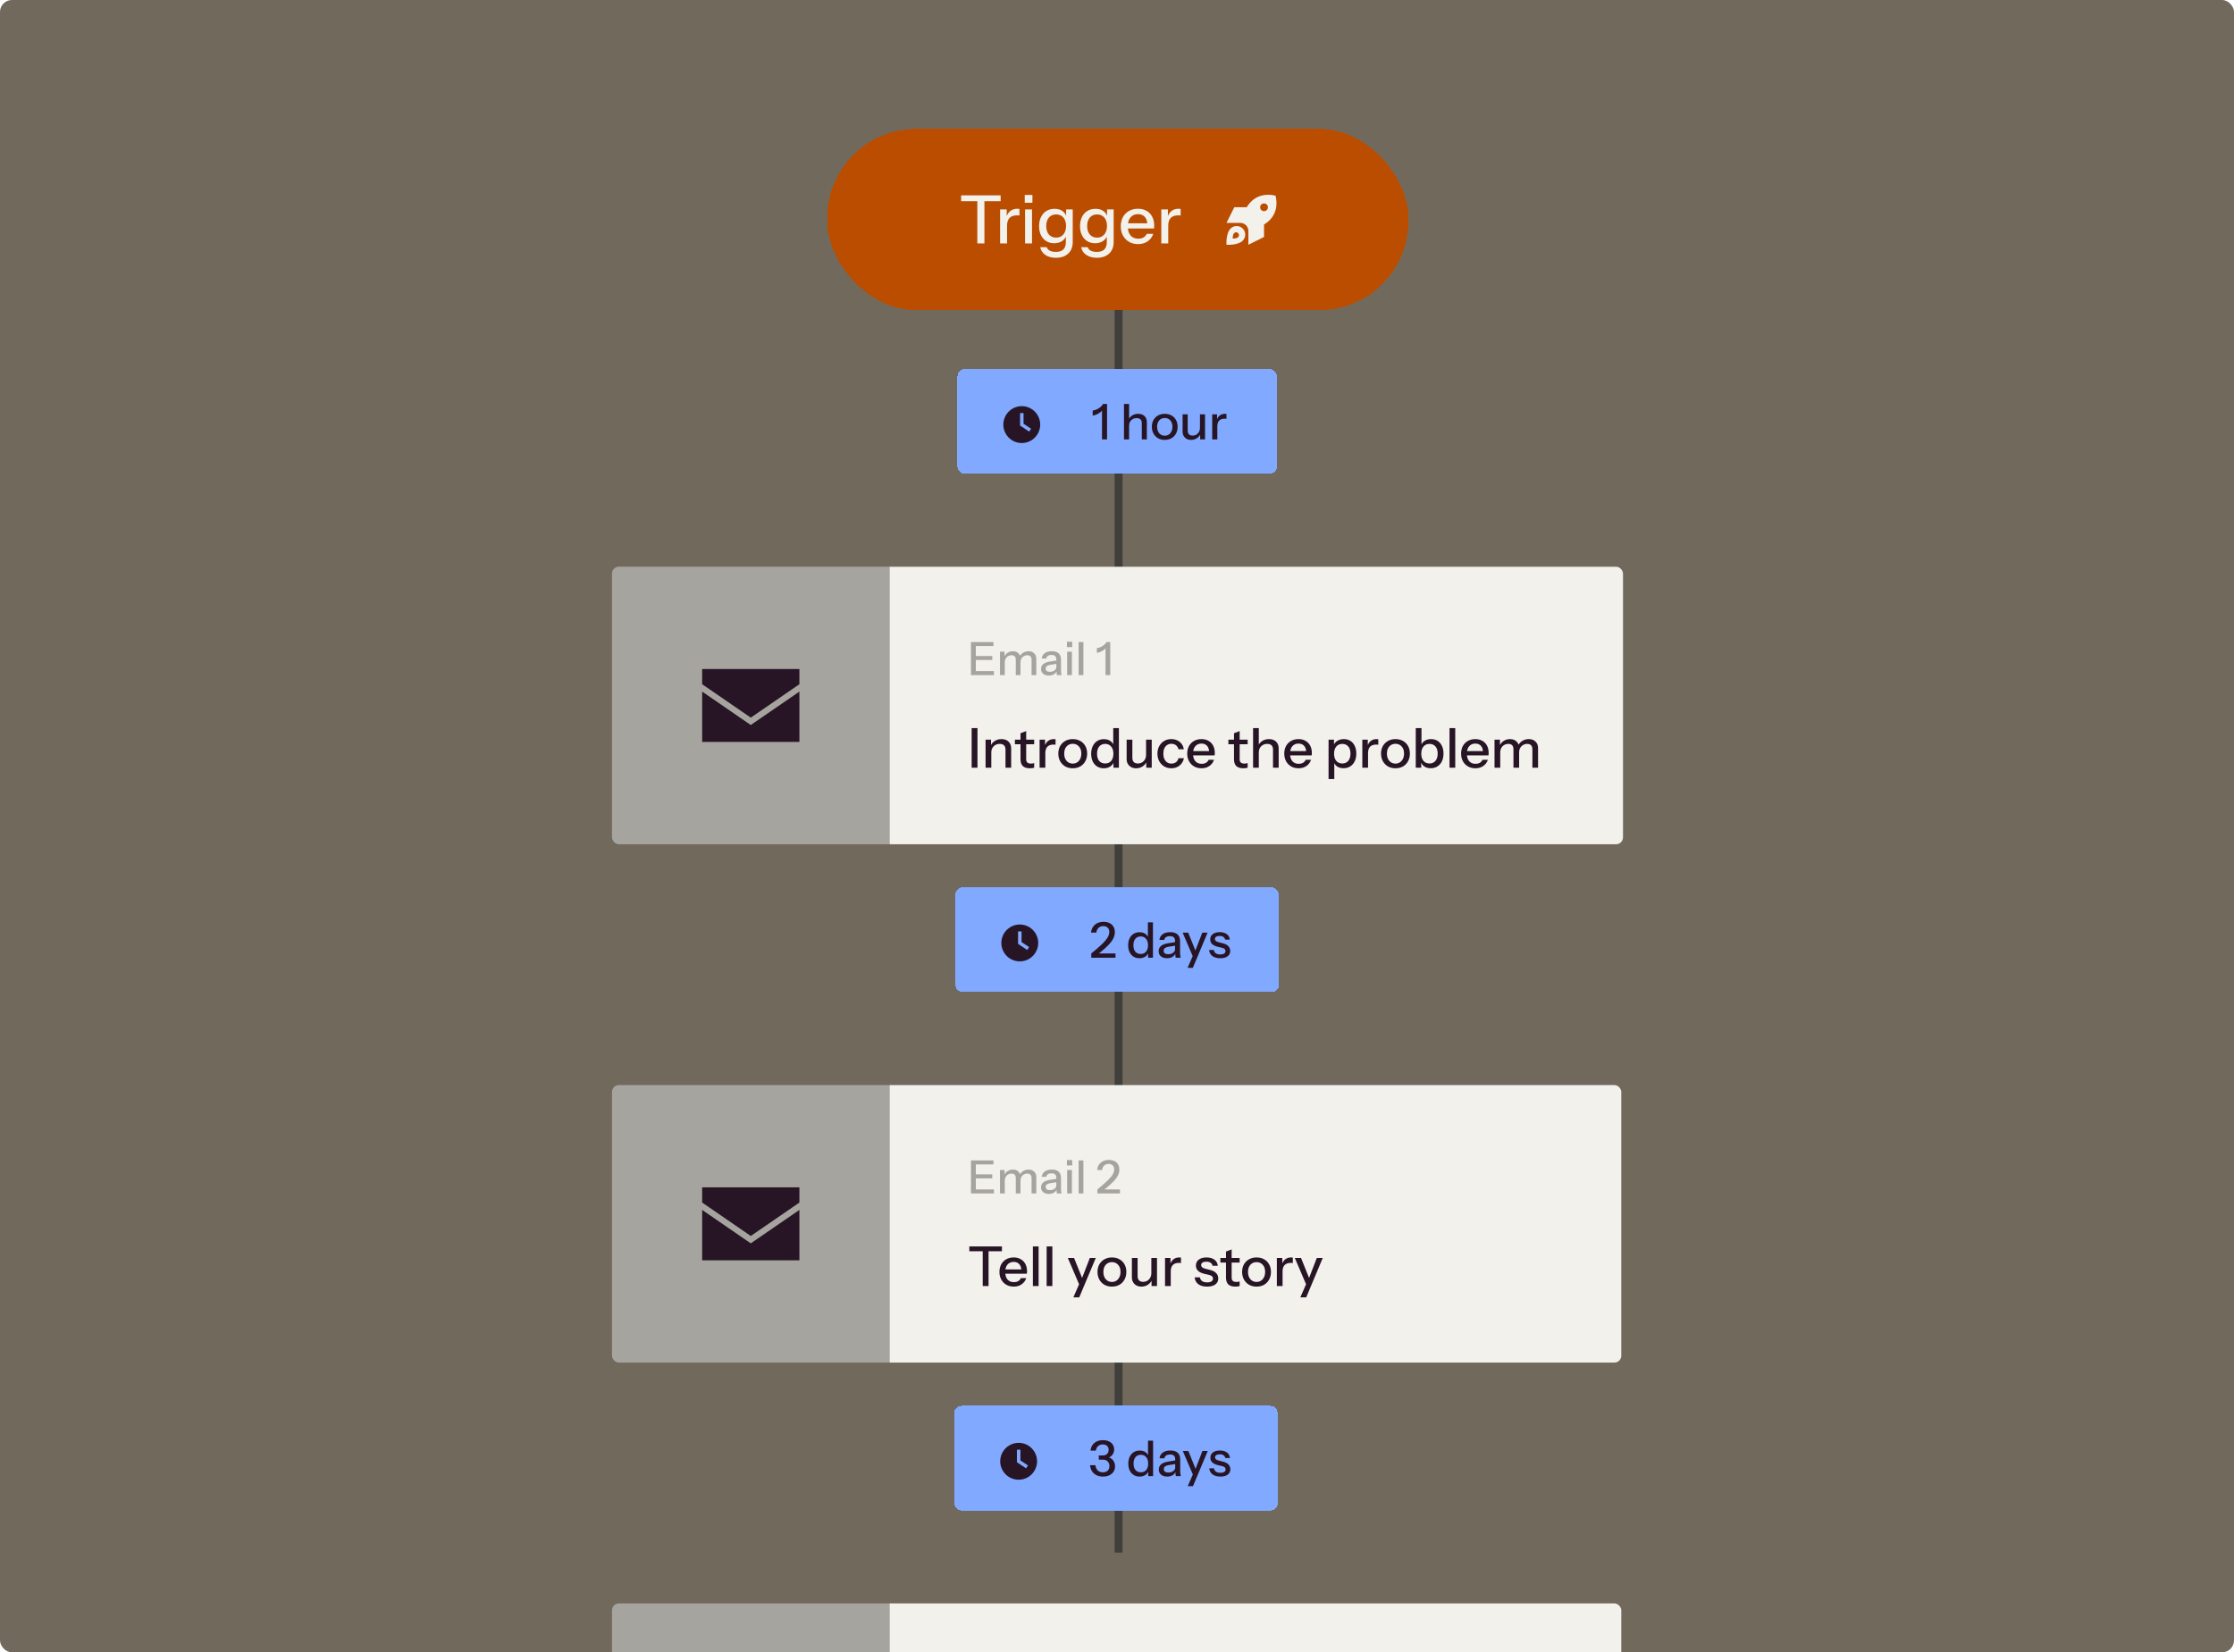
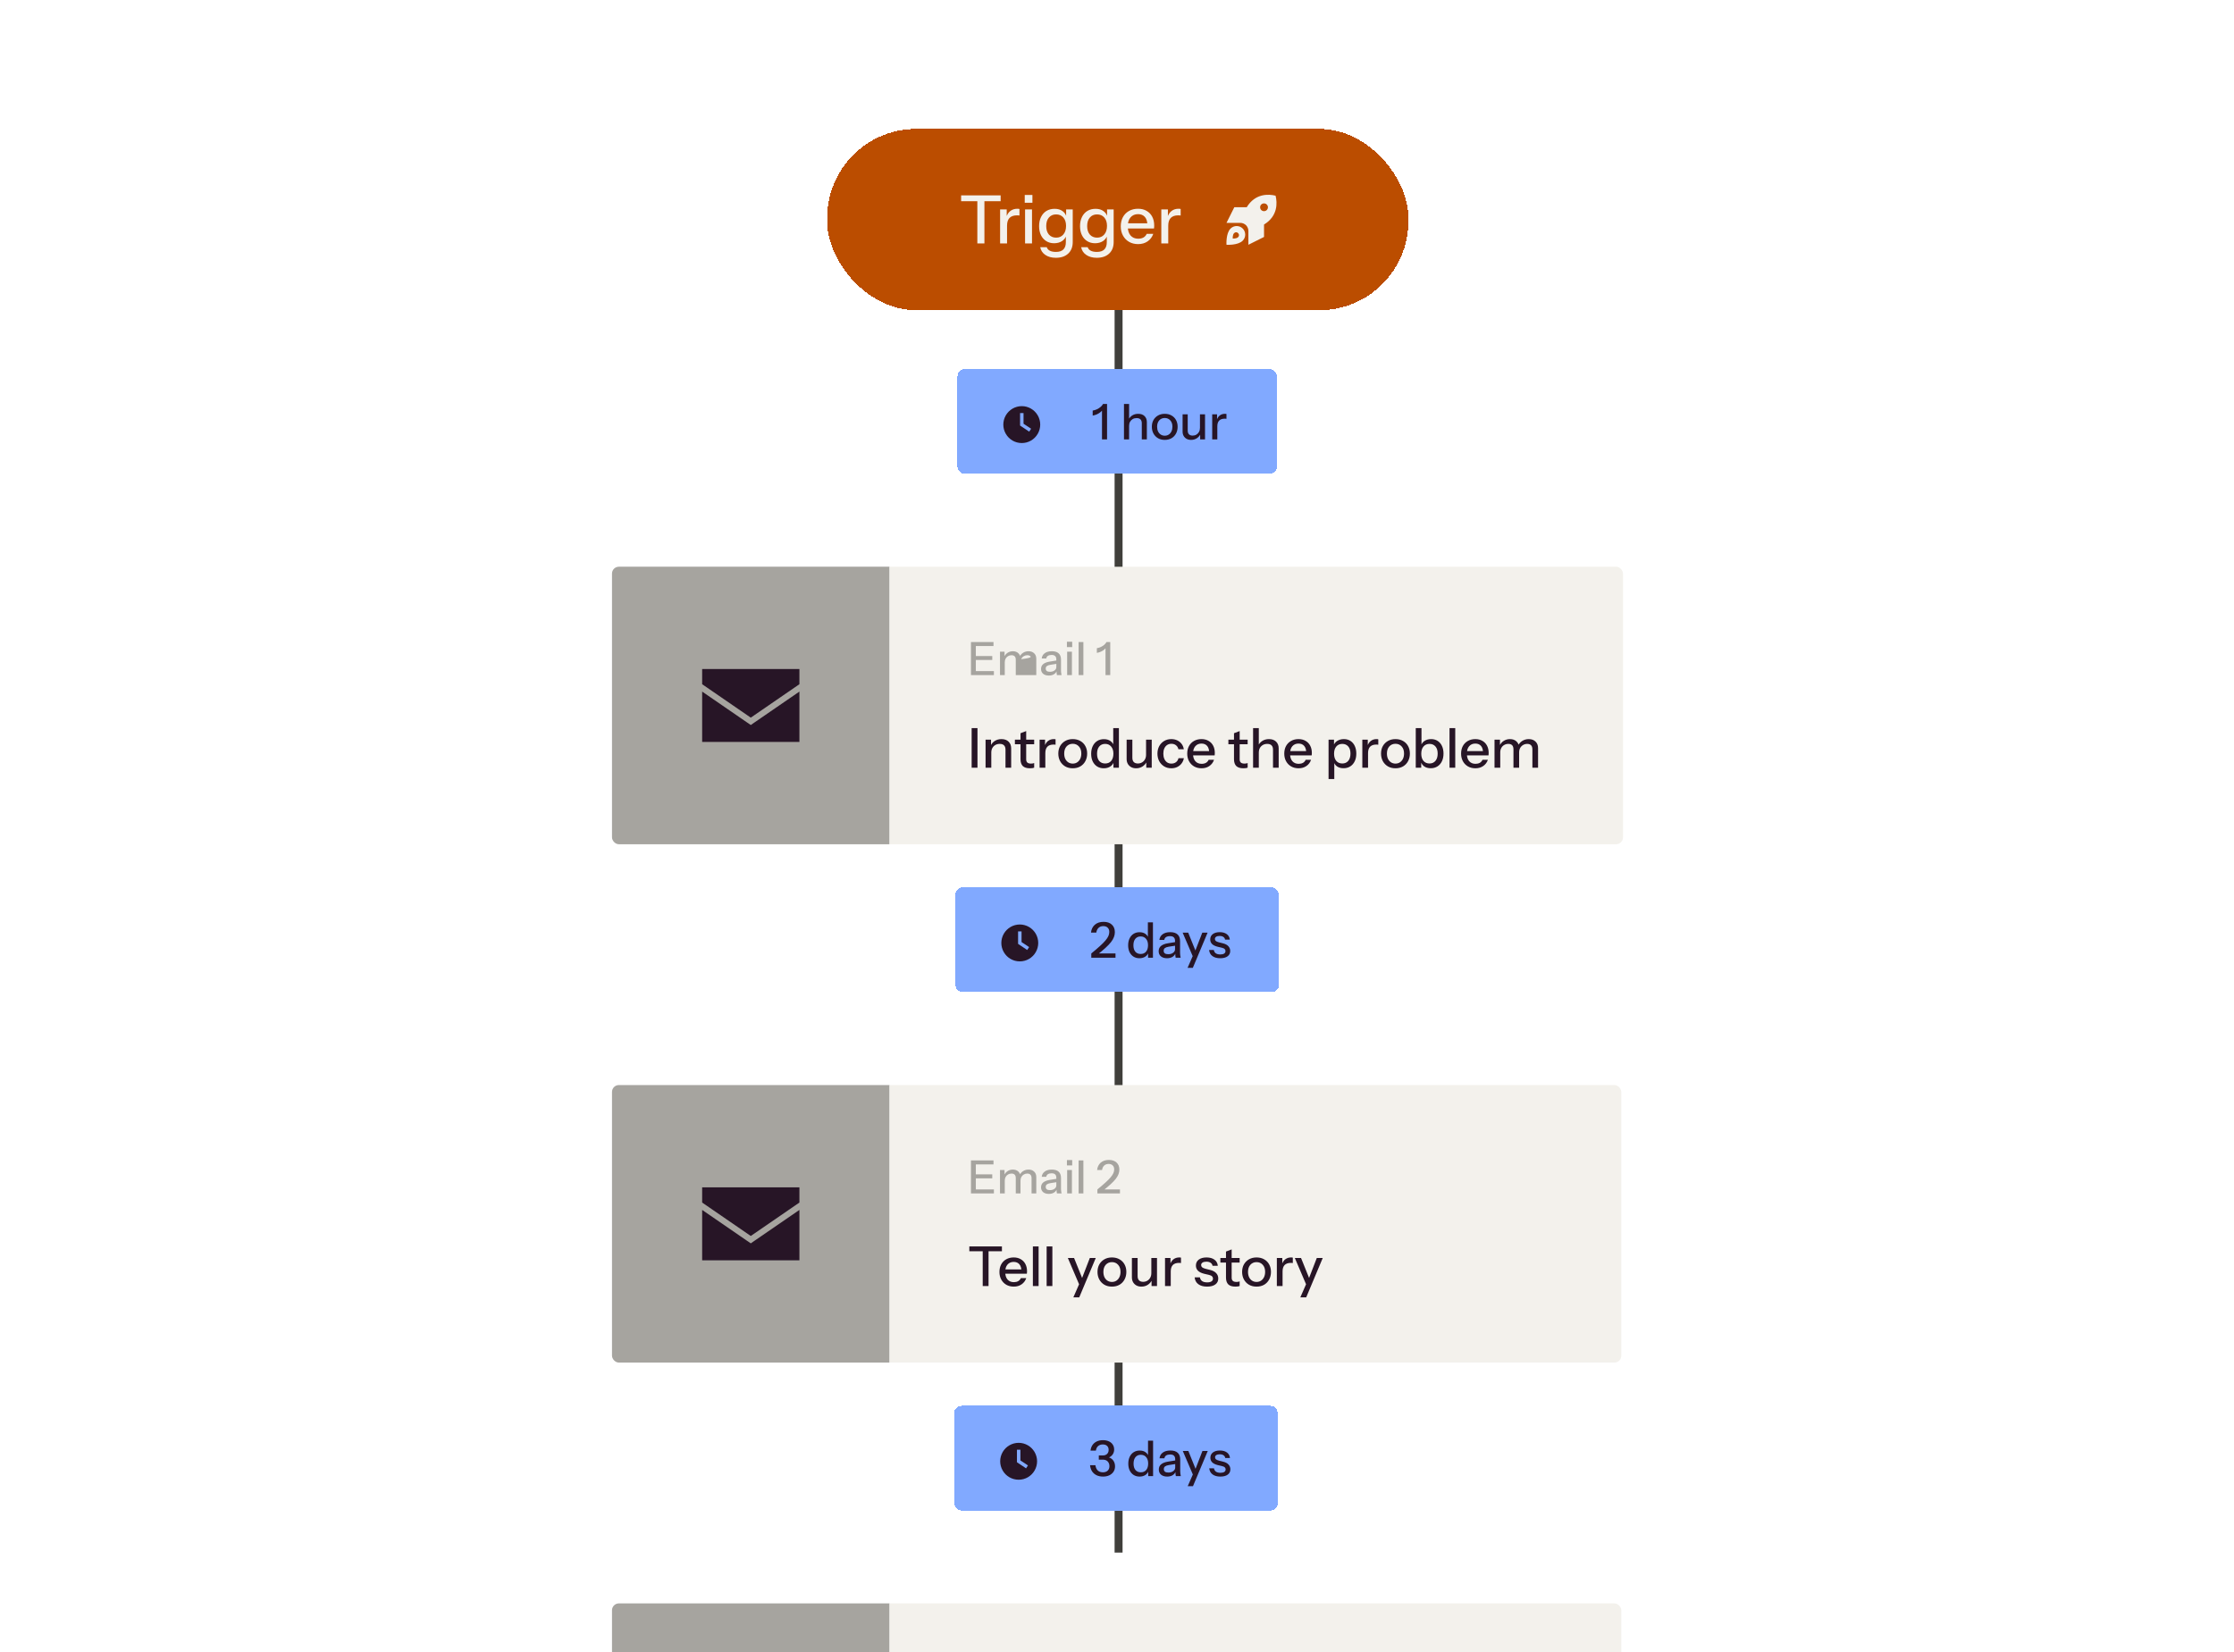
<svg xmlns="http://www.w3.org/2000/svg" width="561" height="415" viewBox="0 0 561 415" fill="none">
  <g clip-path="url(#clip0_3264_29828)">
-     <rect width="561" height="415" rx="3" fill="#716A5C" />
    <line x1="280.896" y1="66.139" x2="280.896" y2="389.947" stroke="#403F3B" stroke-width="2" />
    <g filter="url(#filter0_d_3264_29828)">
      <rect x="207.709" y="24" width="145.968" height="45.524" rx="22.349" fill="#BB4D00" shape-rendering="crispEdges" />
      <path d="M245.43 52.762V42.152H241.357V40.693H251.28V42.152H247.207V52.762H245.43ZM251.145 52.762V44.213H252.805V46.342H252.888V52.762H251.145ZM252.888 48.303L252.67 46.275C252.872 45.549 253.218 44.995 253.71 44.616C254.201 44.236 254.788 44.046 255.47 44.046C255.727 44.046 255.905 44.068 256.006 44.113V45.755C255.95 45.733 255.872 45.722 255.771 45.722C255.671 45.711 255.548 45.705 255.403 45.705C254.564 45.705 253.933 45.923 253.508 46.359C253.095 46.795 252.888 47.443 252.888 48.303ZM257.414 52.762V44.213H259.158V52.762H257.414ZM257.331 42.537V40.576H259.258V42.537H257.331ZM265.143 56.366C264.07 56.366 263.182 56.12 262.478 55.628C261.785 55.148 261.366 54.505 261.221 53.7H262.863C262.975 54.069 263.221 54.36 263.601 54.572C263.992 54.784 264.511 54.891 265.16 54.891C265.998 54.891 266.623 54.684 267.037 54.27C267.45 53.857 267.657 53.242 267.657 52.427V50.583L267.808 50.616C267.64 51.264 267.277 51.779 266.718 52.158C266.16 52.527 265.489 52.712 264.707 52.712C263.958 52.712 263.299 52.533 262.729 52.175C262.159 51.818 261.718 51.32 261.405 50.683C261.092 50.035 260.936 49.281 260.936 48.42C260.936 47.549 261.098 46.783 261.422 46.124C261.746 45.465 262.198 44.956 262.779 44.599C263.372 44.241 264.059 44.062 264.841 44.062C265.646 44.062 266.311 44.258 266.836 44.649C267.372 45.029 267.713 45.571 267.858 46.275L267.724 46.292V44.213H269.384V52.41C269.384 53.639 269.004 54.606 268.244 55.31C267.495 56.014 266.461 56.366 265.143 56.366ZM265.227 51.304C265.975 51.304 266.573 51.041 267.02 50.516C267.478 49.991 267.707 49.27 267.707 48.353C267.707 47.459 267.478 46.755 267.02 46.242C266.573 45.727 265.97 45.47 265.21 45.47C264.45 45.47 263.847 45.733 263.4 46.258C262.953 46.772 262.729 47.487 262.729 48.404C262.729 49.298 262.953 50.007 263.4 50.532C263.858 51.047 264.467 51.304 265.227 51.304ZM275.423 56.366C274.35 56.366 273.461 56.12 272.757 55.628C272.065 55.148 271.646 54.505 271.5 53.7H273.143C273.255 54.069 273.5 54.36 273.88 54.572C274.272 54.784 274.791 54.891 275.439 54.891C276.277 54.891 276.903 54.684 277.317 54.27C277.73 53.857 277.937 53.242 277.937 52.427V50.583L278.088 50.616C277.92 51.264 277.557 51.779 276.998 52.158C276.439 52.527 275.769 52.712 274.987 52.712C274.238 52.712 273.579 52.533 273.009 52.175C272.439 51.818 271.998 51.32 271.685 50.683C271.372 50.035 271.215 49.281 271.215 48.42C271.215 47.549 271.377 46.783 271.701 46.124C272.025 45.465 272.478 44.956 273.059 44.599C273.651 44.241 274.339 44.062 275.121 44.062C275.925 44.062 276.59 44.258 277.115 44.649C277.652 45.029 277.993 45.571 278.138 46.275L278.004 46.292V44.213H279.663V52.41C279.663 53.639 279.283 54.606 278.523 55.31C277.775 56.014 276.741 56.366 275.423 56.366ZM275.506 51.304C276.255 51.304 276.853 51.041 277.3 50.516C277.758 49.991 277.987 49.27 277.987 48.353C277.987 47.459 277.758 46.755 277.3 46.242C276.853 45.727 276.249 45.47 275.49 45.47C274.73 45.47 274.126 45.733 273.679 46.258C273.232 46.772 273.009 47.487 273.009 48.404C273.009 49.298 273.232 50.007 273.679 50.532C274.137 51.047 274.746 51.304 275.506 51.304ZM285.803 52.929C284.942 52.929 284.182 52.739 283.523 52.36C282.875 51.98 282.367 51.454 281.998 50.784C281.629 50.114 281.445 49.342 281.445 48.471C281.445 47.588 281.624 46.817 281.981 46.158C282.35 45.487 282.864 44.968 283.523 44.599C284.182 44.23 284.937 44.046 285.786 44.046C286.613 44.046 287.328 44.224 287.932 44.582C288.546 44.928 289.015 45.415 289.34 46.04C289.675 46.666 289.842 47.409 289.842 48.27C289.842 48.404 289.837 48.532 289.826 48.655C289.826 48.767 289.814 48.884 289.792 49.007H282.618V47.7H288.569L288.133 48.219C288.133 47.303 287.926 46.605 287.513 46.124C287.099 45.644 286.524 45.403 285.786 45.403C284.993 45.403 284.361 45.677 283.892 46.225C283.434 46.761 283.205 47.51 283.205 48.471C283.205 49.443 283.434 50.203 283.892 50.75C284.361 51.298 285.009 51.572 285.836 51.572C286.339 51.572 286.775 51.471 287.144 51.27C287.513 51.058 287.786 50.75 287.965 50.348H289.608C289.328 51.153 288.853 51.784 288.183 52.242C287.524 52.7 286.73 52.929 285.803 52.929ZM291.626 52.762V44.213H293.285V46.342H293.369V52.762H291.626ZM293.369 48.303L293.151 46.275C293.352 45.549 293.698 44.995 294.19 44.616C294.682 44.236 295.268 44.046 295.95 44.046C296.207 44.046 296.386 44.068 296.487 44.113V45.755C296.431 45.733 296.352 45.722 296.252 45.722C296.151 45.711 296.028 45.705 295.883 45.705C295.045 45.705 294.414 45.923 293.989 46.359C293.576 46.795 293.369 47.443 293.369 48.303Z" fill="#F3F1EC" />
      <path d="M317.423 48.013V51.131L313.495 53.095V49.609C313.495 49.093 313.274 48.577 312.906 48.184C312.513 47.816 311.997 47.595 311.481 47.595H307.995L309.959 43.667H313.077C315.214 40.156 318.577 40.327 320.321 40.769C320.763 42.513 320.935 45.877 317.423 48.013ZM318.406 43.667C318.406 43.323 318.209 43.004 317.914 42.832C317.595 42.66 317.227 42.66 316.932 42.832C316.613 43.004 316.441 43.323 316.441 43.667C316.441 44.035 316.613 44.354 316.932 44.526C317.227 44.698 317.595 44.698 317.914 44.526C318.209 44.354 318.406 44.035 318.406 43.667ZM312.071 52.064C310.868 53.292 307.995 53.095 307.995 53.095C307.995 53.095 307.798 50.222 309.026 49.019C309.861 48.184 311.236 48.184 312.071 49.019C312.906 49.854 312.906 51.229 312.071 52.064ZM310.917 51.18C311.211 50.91 311.211 50.444 310.917 50.173C310.647 49.879 310.18 49.879 309.91 50.173C309.493 50.566 309.566 51.524 309.566 51.524C309.566 51.524 310.524 51.597 310.917 51.18Z" fill="#F3F1EC" />
    </g>
    <g filter="url(#filter1_d_3264_29828)">
      <g clip-path="url(#clip1_3264_29828)">
        <rect width="69.705" height="69.705" transform="translate(153.683 129.922)" fill="#A6A49F" />
        <path d="M176.324 155.617H200.747V159.433L188.535 167.828L176.324 159.433V155.617ZM176.324 173.934V161.283L187.672 169.087L188.535 169.679L189.399 169.083L200.747 161.283V173.934H176.324Z" fill="#271526" />
        <rect width="184.176" height="69.698" transform="translate(223.388 129.926)" fill="#F3F1EC" />
-         <path d="M243.828 157.141V148.846H245.049V157.141H243.828ZM244.427 157.141V156.138H249.588V157.141H244.427ZM244.427 153.35V152.348H249.174V153.35H244.427ZM244.427 149.848V148.846H249.485V149.848H244.427ZM251.118 157.141V151.265H252.259V152.648H252.316V157.141H251.118ZM255.081 157.141V153.304C255.081 152.905 254.989 152.613 254.805 152.429C254.62 152.244 254.355 152.152 254.01 152.152C253.687 152.152 253.395 152.229 253.134 152.383C252.881 152.529 252.681 152.736 252.535 153.005C252.389 153.266 252.316 153.577 252.316 153.938L252.167 152.567C252.359 152.129 252.647 151.784 253.031 151.53C253.422 151.277 253.86 151.15 254.344 151.15C254.928 151.15 255.392 151.319 255.738 151.657C256.091 151.995 256.268 152.44 256.268 152.993V157.141H255.081ZM259.044 157.141V153.304C259.044 152.905 258.948 152.613 258.756 152.429C258.572 152.244 258.307 152.152 257.961 152.152C257.646 152.152 257.358 152.229 257.097 152.383C256.844 152.529 256.64 152.736 256.487 153.005C256.341 153.266 256.268 153.577 256.268 153.938L256.026 152.567C256.226 152.129 256.525 151.784 256.924 151.53C257.331 151.277 257.785 151.15 258.284 151.15C258.875 151.15 259.348 151.323 259.701 151.668C260.054 152.006 260.231 152.459 260.231 153.028V157.141H259.044ZM265.413 157.141C265.374 156.995 265.347 156.833 265.332 156.657C265.324 156.48 265.32 156.265 265.32 156.012H265.263V153.212C265.263 152.836 265.167 152.555 264.975 152.371C264.79 152.179 264.495 152.083 264.088 152.083C263.696 152.083 263.381 152.16 263.143 152.314C262.913 152.467 262.778 152.686 262.74 152.97H261.599C261.653 152.417 261.903 151.976 262.348 151.645C262.794 151.315 263.389 151.15 264.134 151.15C264.902 151.15 265.478 151.33 265.862 151.691C266.246 152.045 266.438 152.567 266.438 153.258V156.012C266.438 156.188 266.449 156.369 266.472 156.553C266.495 156.737 266.53 156.933 266.576 157.141H265.413ZM263.385 157.256C262.786 157.256 262.31 157.11 261.957 156.818C261.603 156.518 261.427 156.115 261.427 155.608C261.427 155.086 261.611 154.675 261.98 154.376C262.356 154.068 262.893 153.861 263.592 153.754L265.528 153.443V154.283L263.777 154.56C263.385 154.621 263.089 154.725 262.89 154.871C262.698 155.017 262.602 155.228 262.602 155.505C262.602 155.773 262.69 155.977 262.867 156.115C263.051 156.246 263.316 156.311 263.662 156.311C264.122 156.311 264.502 156.2 264.802 155.977C265.109 155.754 265.263 155.474 265.263 155.136L265.413 155.988C265.274 156.396 265.029 156.71 264.675 156.933C264.322 157.148 263.892 157.256 263.385 157.256ZM267.982 157.141V151.265H269.18V157.141H267.982ZM267.925 150.113V148.765H269.25V150.113H267.925ZM270.862 157.141V148.846H272.06V157.141H270.862ZM277.616 157.141V149.986L277.835 150.079C277.735 150.294 277.563 150.505 277.317 150.712C277.071 150.92 276.787 151.1 276.464 151.254C276.142 151.4 275.8 151.503 275.439 151.565V150.39C275.777 150.336 276.107 150.236 276.43 150.09C276.752 149.937 277.04 149.752 277.294 149.537C277.547 149.314 277.735 149.084 277.858 148.846H278.803V157.141H277.616Z" fill="#A6A49F" />
+         <path d="M243.828 157.141V148.846H245.049V157.141H243.828ZM244.427 157.141V156.138H249.588V157.141H244.427ZM244.427 153.35V152.348H249.174V153.35H244.427ZM244.427 149.848V148.846H249.485V149.848H244.427ZM251.118 157.141V151.265H252.259V152.648H252.316V157.141H251.118ZM255.081 157.141V153.304C255.081 152.905 254.989 152.613 254.805 152.429C254.62 152.244 254.355 152.152 254.01 152.152C253.687 152.152 253.395 152.229 253.134 152.383C252.881 152.529 252.681 152.736 252.535 153.005C252.389 153.266 252.316 153.577 252.316 153.938L252.167 152.567C252.359 152.129 252.647 151.784 253.031 151.53C253.422 151.277 253.86 151.15 254.344 151.15C254.928 151.15 255.392 151.319 255.738 151.657C256.091 151.995 256.268 152.44 256.268 152.993V157.141H255.081ZV153.304C259.044 152.905 258.948 152.613 258.756 152.429C258.572 152.244 258.307 152.152 257.961 152.152C257.646 152.152 257.358 152.229 257.097 152.383C256.844 152.529 256.64 152.736 256.487 153.005C256.341 153.266 256.268 153.577 256.268 153.938L256.026 152.567C256.226 152.129 256.525 151.784 256.924 151.53C257.331 151.277 257.785 151.15 258.284 151.15C258.875 151.15 259.348 151.323 259.701 151.668C260.054 152.006 260.231 152.459 260.231 153.028V157.141H259.044ZM265.413 157.141C265.374 156.995 265.347 156.833 265.332 156.657C265.324 156.48 265.32 156.265 265.32 156.012H265.263V153.212C265.263 152.836 265.167 152.555 264.975 152.371C264.79 152.179 264.495 152.083 264.088 152.083C263.696 152.083 263.381 152.16 263.143 152.314C262.913 152.467 262.778 152.686 262.74 152.97H261.599C261.653 152.417 261.903 151.976 262.348 151.645C262.794 151.315 263.389 151.15 264.134 151.15C264.902 151.15 265.478 151.33 265.862 151.691C266.246 152.045 266.438 152.567 266.438 153.258V156.012C266.438 156.188 266.449 156.369 266.472 156.553C266.495 156.737 266.53 156.933 266.576 157.141H265.413ZM263.385 157.256C262.786 157.256 262.31 157.11 261.957 156.818C261.603 156.518 261.427 156.115 261.427 155.608C261.427 155.086 261.611 154.675 261.98 154.376C262.356 154.068 262.893 153.861 263.592 153.754L265.528 153.443V154.283L263.777 154.56C263.385 154.621 263.089 154.725 262.89 154.871C262.698 155.017 262.602 155.228 262.602 155.505C262.602 155.773 262.69 155.977 262.867 156.115C263.051 156.246 263.316 156.311 263.662 156.311C264.122 156.311 264.502 156.2 264.802 155.977C265.109 155.754 265.263 155.474 265.263 155.136L265.413 155.988C265.274 156.396 265.029 156.71 264.675 156.933C264.322 157.148 263.892 157.256 263.385 157.256ZM267.982 157.141V151.265H269.18V157.141H267.982ZM267.925 150.113V148.765H269.25V150.113H267.925ZM270.862 157.141V148.846H272.06V157.141H270.862ZM277.616 157.141V149.986L277.835 150.079C277.735 150.294 277.563 150.505 277.317 150.712C277.071 150.92 276.787 151.1 276.464 151.254C276.142 151.4 275.8 151.503 275.439 151.565V150.39C275.777 150.336 276.107 150.236 276.43 150.09C276.752 149.937 277.04 149.752 277.294 149.537C277.547 149.314 277.735 149.084 277.858 148.846H278.803V157.141H277.616Z" fill="#A6A49F" />
        <path d="M243.999 180.408V170.455H245.464V180.408H243.999ZM247.495 180.408V173.358H248.864V175.017H248.933V180.408H247.495ZM252.499 180.408V175.874C252.499 175.385 252.375 175.021 252.126 174.782C251.887 174.542 251.527 174.422 251.048 174.422C250.633 174.422 250.265 174.514 249.942 174.699C249.629 174.883 249.38 175.136 249.195 175.459C249.02 175.782 248.933 176.164 248.933 176.606L248.753 174.92C248.983 174.395 249.338 173.98 249.818 173.676C250.297 173.372 250.854 173.219 251.49 173.219C252.246 173.219 252.84 173.431 253.274 173.855C253.707 174.279 253.923 174.841 253.923 175.542V180.408H252.499ZM258.649 180.546C257.829 180.546 257.225 180.357 256.838 179.98C256.46 179.592 256.271 179.026 256.271 178.279V171.74L257.695 171.201V178.293C257.695 178.662 257.792 178.933 257.986 179.109C258.179 179.284 258.492 179.371 258.926 179.371C259.092 179.371 259.239 179.357 259.368 179.33C259.497 179.302 259.608 179.27 259.7 179.233V180.394C259.598 180.44 259.456 180.477 259.271 180.505C259.087 180.532 258.88 180.546 258.649 180.546ZM254.861 174.505V173.358H259.7V174.505H254.861ZM261.063 180.408V173.358H262.431V175.113H262.501V180.408H261.063ZM262.501 176.731L262.321 175.058C262.487 174.459 262.772 174.003 263.178 173.689C263.583 173.376 264.067 173.219 264.63 173.219C264.842 173.219 264.989 173.238 265.072 173.275V174.63C265.026 174.611 264.961 174.602 264.878 174.602C264.795 174.593 264.694 174.588 264.574 174.588C263.883 174.588 263.362 174.768 263.012 175.127C262.671 175.487 262.501 176.021 262.501 176.731ZM269.383 180.546C268.665 180.546 268.033 180.39 267.49 180.076C266.946 179.754 266.522 179.316 266.218 178.763C265.914 178.201 265.762 177.565 265.762 176.855C265.762 176.136 265.914 175.505 266.218 174.961C266.531 174.418 266.955 173.994 267.49 173.689C268.033 173.376 268.665 173.219 269.383 173.219C270.112 173.219 270.747 173.376 271.291 173.689C271.835 173.994 272.254 174.418 272.549 174.961C272.853 175.505 273.005 176.136 273.005 176.855C273.005 177.565 272.853 178.201 272.549 178.763C272.254 179.316 271.835 179.754 271.291 180.076C270.747 180.39 270.112 180.546 269.383 180.546ZM269.383 179.371C269.817 179.371 270.19 179.265 270.503 179.053C270.826 178.841 271.079 178.546 271.264 178.169C271.448 177.791 271.54 177.348 271.54 176.841C271.54 176.086 271.337 175.491 270.932 175.058C270.535 174.616 270.019 174.395 269.383 174.395C268.757 174.395 268.241 174.616 267.835 175.058C267.439 175.5 267.241 176.095 267.241 176.841C267.241 177.348 267.328 177.791 267.503 178.169C267.688 178.546 267.941 178.841 268.264 179.053C268.595 179.265 268.969 179.371 269.383 179.371ZM279.61 180.408V178.791L279.748 178.832C279.601 179.357 279.297 179.777 278.836 180.09C278.375 180.394 277.822 180.546 277.177 180.546C276.541 180.546 275.983 180.394 275.504 180.09C275.034 179.786 274.666 179.362 274.398 178.818C274.14 178.275 274.011 177.639 274.011 176.911C274.011 176.173 274.145 175.528 274.412 174.975C274.679 174.422 275.053 173.994 275.532 173.689C276.011 173.385 276.573 173.233 277.218 173.233C277.891 173.233 278.444 173.395 278.877 173.717C279.32 174.03 279.61 174.473 279.748 175.044L279.555 175.072V170.455H280.979V180.408H279.61ZM277.536 179.344C278.172 179.344 278.675 179.127 279.043 178.694C279.412 178.251 279.596 177.643 279.596 176.869C279.596 176.113 279.407 175.519 279.029 175.086C278.661 174.643 278.158 174.422 277.523 174.422C276.896 174.422 276.398 174.643 276.029 175.086C275.67 175.519 275.49 176.127 275.49 176.911C275.49 177.675 275.67 178.275 276.029 178.708C276.398 179.132 276.9 179.344 277.536 179.344ZM285.296 180.546C284.826 180.546 284.411 180.45 284.051 180.256C283.692 180.053 283.411 179.777 283.208 179.427C283.015 179.076 282.918 178.675 282.918 178.224V173.358H284.356V177.892C284.356 178.381 284.475 178.745 284.715 178.984C284.955 179.224 285.296 179.344 285.738 179.344C286.134 179.344 286.485 179.251 286.789 179.067C287.102 178.883 287.346 178.629 287.521 178.307C287.706 177.975 287.798 177.593 287.798 177.159L287.978 178.846C287.747 179.362 287.392 179.777 286.913 180.09C286.443 180.394 285.904 180.546 285.296 180.546ZM287.853 180.408V178.749H287.798V173.358H289.222V180.408H287.853ZM294.14 180.546C293.467 180.546 292.868 180.39 292.343 180.076C291.817 179.754 291.403 179.316 291.098 178.763C290.803 178.21 290.656 177.579 290.656 176.869C290.656 176.159 290.803 175.533 291.098 174.989C291.403 174.436 291.817 174.003 292.343 173.689C292.868 173.376 293.462 173.219 294.126 173.219C294.688 173.219 295.19 173.325 295.633 173.537C296.075 173.749 296.439 174.044 296.725 174.422C297.011 174.8 297.195 175.247 297.278 175.763H295.923C295.831 175.348 295.628 175.017 295.315 174.768C295.011 174.519 294.624 174.395 294.154 174.395C293.748 174.395 293.393 174.496 293.089 174.699C292.785 174.901 292.55 175.187 292.384 175.556C292.218 175.924 292.135 176.362 292.135 176.869C292.135 177.367 292.218 177.805 292.384 178.182C292.55 178.56 292.785 178.855 293.089 179.067C293.393 179.27 293.753 179.371 294.167 179.371C294.619 179.371 295.001 179.251 295.315 179.012C295.637 178.763 295.845 178.431 295.937 178.016H297.292C297.2 178.523 297.006 178.966 296.711 179.344C296.425 179.721 296.061 180.016 295.619 180.228C295.177 180.44 294.684 180.546 294.14 180.546ZM301.73 180.546C301.02 180.546 300.393 180.39 299.849 180.076C299.315 179.763 298.896 179.33 298.591 178.777C298.287 178.224 298.135 177.588 298.135 176.869C298.135 176.141 298.283 175.505 298.578 174.961C298.882 174.408 299.306 173.98 299.849 173.676C300.393 173.372 301.015 173.219 301.716 173.219C302.398 173.219 302.988 173.367 303.485 173.662C303.992 173.948 304.379 174.348 304.646 174.865C304.923 175.381 305.061 175.994 305.061 176.703C305.061 176.814 305.057 176.92 305.047 177.021C305.047 177.113 305.038 177.21 305.02 177.311H299.103V176.233H304.011L303.651 176.662C303.651 175.906 303.481 175.33 303.14 174.934C302.799 174.537 302.324 174.339 301.716 174.339C301.061 174.339 300.541 174.565 300.154 175.017C299.776 175.459 299.587 176.076 299.587 176.869C299.587 177.671 299.776 178.298 300.154 178.749C300.541 179.201 301.075 179.427 301.757 179.427C302.172 179.427 302.531 179.344 302.835 179.178C303.14 179.003 303.365 178.749 303.513 178.417H304.868C304.637 179.081 304.246 179.602 303.693 179.98C303.149 180.357 302.494 180.546 301.73 180.546ZM312.259 180.546C311.439 180.546 310.835 180.357 310.448 179.98C310.07 179.592 309.881 179.026 309.881 178.279V171.74L311.305 171.201V178.293C311.305 178.662 311.402 178.933 311.595 179.109C311.789 179.284 312.102 179.371 312.535 179.371C312.701 179.371 312.849 179.357 312.978 179.33C313.107 179.302 313.217 179.27 313.309 179.233V180.394C313.208 180.44 313.065 180.477 312.881 180.505C312.697 180.532 312.489 180.546 312.259 180.546ZM308.471 174.505V173.358H313.309V174.505H308.471ZM314.673 180.408V170.455H316.11V180.408H314.673ZM319.677 180.408V175.874C319.677 175.385 319.552 175.021 319.304 174.782C319.064 174.542 318.705 174.422 318.225 174.422C317.811 174.422 317.442 174.514 317.119 174.699C316.806 174.883 316.557 175.136 316.373 175.459C316.198 175.782 316.11 176.164 316.11 176.606L315.931 174.92C316.161 174.395 316.516 173.98 316.995 173.676C317.474 173.372 318.032 173.219 318.668 173.219C319.423 173.219 320.018 173.431 320.451 173.855C320.884 174.279 321.101 174.841 321.101 175.542V180.408H319.677ZM326.098 180.546C325.388 180.546 324.761 180.39 324.217 180.076C323.683 179.763 323.264 179.33 322.959 178.777C322.655 178.224 322.503 177.588 322.503 176.869C322.503 176.141 322.651 175.505 322.946 174.961C323.25 174.408 323.674 173.98 324.217 173.676C324.761 173.372 325.383 173.219 326.084 173.219C326.766 173.219 327.356 173.367 327.853 173.662C328.36 173.948 328.747 174.348 329.014 174.865C329.291 175.381 329.429 175.994 329.429 176.703C329.429 176.814 329.425 176.92 329.415 177.021C329.415 177.113 329.406 177.21 329.388 177.311H323.471V176.233H328.379L328.019 176.662C328.019 175.906 327.849 175.33 327.508 174.934C327.167 174.537 326.692 174.339 326.084 174.339C325.429 174.339 324.909 174.565 324.522 175.017C324.144 175.459 323.955 176.076 323.955 176.869C323.955 177.671 324.144 178.298 324.522 178.749C324.909 179.201 325.443 179.427 326.125 179.427C326.54 179.427 326.899 179.344 327.203 179.178C327.508 179.003 327.733 178.749 327.881 178.417H329.236C329.005 179.081 328.614 179.602 328.061 179.98C327.517 180.357 326.862 180.546 326.098 180.546ZM337.387 180.532C336.724 180.532 336.171 180.376 335.728 180.062C335.295 179.74 335.009 179.293 334.871 178.722L335.065 178.694V183.242H333.627V173.358H334.996V174.975L334.857 174.934C335.005 174.399 335.318 173.98 335.797 173.676C336.277 173.372 336.839 173.219 337.484 173.219C338.12 173.219 338.668 173.372 339.129 173.676C339.599 173.98 339.958 174.404 340.207 174.947C340.465 175.491 340.594 176.127 340.594 176.855C340.594 177.593 340.461 178.238 340.193 178.791C339.926 179.344 339.553 179.772 339.074 180.076C338.594 180.38 338.032 180.532 337.387 180.532ZM337.083 179.344C337.71 179.344 338.207 179.122 338.576 178.68C338.945 178.238 339.129 177.629 339.129 176.855C339.129 176.09 338.945 175.496 338.576 175.072C338.207 174.639 337.705 174.422 337.069 174.422C336.442 174.422 335.94 174.643 335.562 175.086C335.194 175.519 335.009 176.123 335.009 176.897C335.009 177.652 335.194 178.251 335.562 178.694C335.94 179.127 336.447 179.344 337.083 179.344ZM342.105 180.408V173.358H343.474V175.113H343.543V180.408H342.105ZM343.543 176.731L343.363 175.058C343.529 174.459 343.815 174.003 344.22 173.689C344.626 173.376 345.11 173.219 345.672 173.219C345.884 173.219 346.031 173.238 346.114 173.275V174.63C346.068 174.611 346.004 174.602 345.921 174.602C345.838 174.593 345.736 174.588 345.616 174.588C344.925 174.588 344.405 174.768 344.054 175.127C343.713 175.487 343.543 176.021 343.543 176.731ZM350.426 180.546C349.707 180.546 349.076 180.39 348.532 180.076C347.988 179.754 347.564 179.316 347.26 178.763C346.956 178.201 346.804 177.565 346.804 176.855C346.804 176.136 346.956 175.505 347.26 174.961C347.573 174.418 347.997 173.994 348.532 173.689C349.076 173.376 349.707 173.219 350.426 173.219C351.154 173.219 351.79 173.376 352.333 173.689C352.877 173.994 353.297 174.418 353.591 174.961C353.896 175.505 354.048 176.136 354.048 176.855C354.048 177.565 353.896 178.201 353.591 178.763C353.297 179.316 352.877 179.754 352.333 180.076C351.79 180.39 351.154 180.546 350.426 180.546ZM350.426 179.371C350.859 179.371 351.232 179.265 351.545 179.053C351.868 178.841 352.121 178.546 352.306 178.169C352.49 177.791 352.582 177.348 352.582 176.841C352.582 176.086 352.38 175.491 351.974 175.058C351.578 174.616 351.062 174.395 350.426 174.395C349.799 174.395 349.283 174.616 348.877 175.058C348.481 175.5 348.283 176.095 348.283 176.841C348.283 177.348 348.37 177.791 348.546 178.169C348.73 178.546 348.983 178.841 349.306 179.053C349.638 179.265 350.011 179.371 350.426 179.371ZM359.285 180.532C358.621 180.532 358.068 180.376 357.626 180.062C357.183 179.74 356.893 179.293 356.755 178.722L356.893 178.694V180.408H355.524V170.455H356.962V174.975L356.81 174.934C356.967 174.399 357.271 173.98 357.722 173.676C358.183 173.372 358.736 173.219 359.381 173.219C360.017 173.219 360.566 173.372 361.026 173.676C361.496 173.98 361.856 174.404 362.105 174.947C362.363 175.491 362.492 176.127 362.492 176.855C362.492 177.593 362.358 178.238 362.091 178.791C361.824 179.344 361.45 179.772 360.971 180.076C360.492 180.38 359.93 180.532 359.285 180.532ZM358.98 179.344C359.607 179.344 360.105 179.122 360.473 178.68C360.842 178.238 361.026 177.629 361.026 176.855C361.026 176.09 360.842 175.496 360.473 175.072C360.105 174.639 359.603 174.422 358.967 174.422C358.34 174.422 357.838 174.643 357.46 175.086C357.091 175.519 356.907 176.123 356.907 176.897C356.907 177.652 357.091 178.251 357.46 178.694C357.838 179.127 358.345 179.344 358.98 179.344ZM364.003 180.408V170.455H365.44V180.408H364.003ZM370.5 180.546C369.79 180.546 369.164 180.39 368.62 180.076C368.085 179.763 367.666 179.33 367.362 178.777C367.058 178.224 366.906 177.588 366.906 176.869C366.906 176.141 367.053 175.505 367.348 174.961C367.652 174.408 368.076 173.98 368.62 173.676C369.164 173.372 369.786 173.219 370.486 173.219C371.168 173.219 371.758 173.367 372.256 173.662C372.763 173.948 373.15 174.348 373.417 174.865C373.693 175.381 373.832 175.994 373.832 176.703C373.832 176.814 373.827 176.92 373.818 177.021C373.818 177.113 373.809 177.21 373.79 177.311H367.873V176.233H372.781L372.422 176.662C372.422 175.906 372.251 175.33 371.91 174.934C371.569 174.537 371.094 174.339 370.486 174.339C369.832 174.339 369.311 174.565 368.924 175.017C368.546 175.459 368.357 176.076 368.357 176.869C368.357 177.671 368.546 178.298 368.924 178.749C369.311 179.201 369.846 179.427 370.528 179.427C370.942 179.427 371.302 179.344 371.606 179.178C371.91 179.003 372.136 178.749 372.283 178.417H373.638C373.408 179.081 373.016 179.602 372.463 179.98C371.919 180.357 371.265 180.546 370.5 180.546ZM375.302 180.408V173.358H376.671V175.017H376.74V180.408H375.302ZM380.058 180.408V175.805C380.058 175.325 379.947 174.975 379.726 174.754C379.505 174.533 379.187 174.422 378.772 174.422C378.385 174.422 378.035 174.514 377.722 174.699C377.417 174.874 377.178 175.123 377.003 175.445C376.828 175.759 376.74 176.132 376.74 176.565L376.56 174.92C376.791 174.395 377.136 173.98 377.597 173.676C378.067 173.372 378.592 173.219 379.173 173.219C379.874 173.219 380.431 173.422 380.846 173.828C381.27 174.233 381.482 174.768 381.482 175.431V180.408H380.058ZM384.813 180.408V175.805C384.813 175.325 384.698 174.975 384.468 174.754C384.247 174.533 383.929 174.422 383.514 174.422C383.136 174.422 382.79 174.514 382.477 174.699C382.173 174.874 381.929 175.123 381.744 175.445C381.569 175.759 381.482 176.132 381.482 176.565L381.191 174.92C381.431 174.395 381.79 173.98 382.27 173.676C382.758 173.372 383.302 173.219 383.901 173.219C384.611 173.219 385.177 173.427 385.601 173.842C386.025 174.247 386.237 174.791 386.237 175.473V180.408H384.813Z" fill="#271526" />
      </g>
    </g>
    <g filter="url(#filter2_d_3264_29828)">
      <g clip-path="url(#clip2_3264_29828)">
        <rect width="69.705" height="69.705" transform="translate(153.683 260.107)" fill="#A6A49F" />
        <path d="M176.324 285.802H200.747V289.618L188.535 298.013L176.324 289.618V285.802ZM176.324 304.119V291.469L187.672 299.273L188.535 299.864L189.399 299.268L200.747 291.469V304.119H176.324Z" fill="#271526" />
        <rect width="183.748" height="69.698" transform="translate(223.388 260.111)" fill="#F3F1EC" />
        <path d="M243.828 287.326V279.032H245.049V287.326H243.828ZM244.427 287.326V286.324H249.588V287.326H244.427ZM244.427 283.536V282.534H249.174V283.536H244.427ZM244.427 280.034V279.032H249.485V280.034H244.427ZM251.118 287.326V281.451H252.259V282.833H252.316V287.326H251.118ZM255.081 287.326V283.49C255.081 283.091 254.989 282.799 254.805 282.614C254.62 282.43 254.355 282.338 254.01 282.338C253.687 282.338 253.395 282.415 253.134 282.568C252.881 282.714 252.681 282.922 252.535 283.19C252.389 283.452 252.316 283.763 252.316 284.124L252.167 282.753C252.359 282.315 252.647 281.969 253.031 281.716C253.422 281.462 253.86 281.336 254.344 281.336C254.928 281.336 255.392 281.505 255.738 281.843C256.091 282.18 256.268 282.626 256.268 283.179V287.326H255.081ZM259.044 287.326V283.49C259.044 283.091 258.948 282.799 258.756 282.614C258.572 282.43 258.307 282.338 257.961 282.338C257.646 282.338 257.358 282.415 257.097 282.568C256.844 282.714 256.64 282.922 256.487 283.19C256.341 283.452 256.268 283.763 256.268 284.124L256.026 282.753C256.226 282.315 256.525 281.969 256.924 281.716C257.331 281.462 257.785 281.336 258.284 281.336C258.875 281.336 259.348 281.508 259.701 281.854C260.054 282.192 260.231 282.645 260.231 283.213V287.326H259.044ZM265.413 287.326C265.374 287.18 265.347 287.019 265.332 286.842C265.324 286.666 265.32 286.451 265.32 286.197H265.263V283.398C265.263 283.021 265.167 282.741 264.975 282.557C264.79 282.365 264.495 282.269 264.088 282.269C263.696 282.269 263.381 282.346 263.143 282.499C262.913 282.653 262.778 282.872 262.74 283.156H261.599C261.653 282.603 261.903 282.161 262.348 281.831C262.794 281.501 263.389 281.336 264.134 281.336C264.902 281.336 265.478 281.516 265.862 281.877C266.246 282.23 266.438 282.753 266.438 283.444V286.197C266.438 286.374 266.449 286.554 266.472 286.739C266.495 286.923 266.53 287.119 266.576 287.326H265.413ZM263.385 287.441C262.786 287.441 262.31 287.295 261.957 287.004C261.603 286.704 261.427 286.301 261.427 285.794C261.427 285.272 261.611 284.861 261.98 284.561C262.356 284.254 262.893 284.047 263.592 283.939L265.528 283.628V284.469L263.777 284.746C263.385 284.807 263.089 284.911 262.89 285.057C262.698 285.203 262.602 285.414 262.602 285.69C262.602 285.959 262.69 286.163 262.867 286.301C263.051 286.431 263.316 286.497 263.662 286.497C264.122 286.497 264.502 286.385 264.802 286.163C265.109 285.94 265.263 285.66 265.263 285.322L265.413 286.174C265.274 286.581 265.029 286.896 264.675 287.119C264.322 287.334 263.892 287.441 263.385 287.441ZM267.982 287.326V281.451H269.18V287.326H267.982ZM267.925 280.299V278.951H269.25V280.299H267.925ZM270.862 287.326V279.032H272.06V287.326H270.862ZM275.577 287.326V286.324C276.384 285.663 277.056 285.087 277.593 284.596C278.139 284.104 278.572 283.667 278.895 283.283C279.218 282.899 279.448 282.549 279.586 282.234C279.725 281.919 279.794 281.604 279.794 281.29C279.794 280.859 279.667 280.525 279.413 280.287C279.168 280.042 278.826 279.919 278.388 279.919C277.935 279.919 277.566 280.053 277.282 280.322C276.998 280.583 276.821 280.955 276.752 281.439H275.508C275.585 280.679 275.881 280.068 276.395 279.608C276.917 279.147 277.605 278.916 278.457 278.916C279.271 278.916 279.913 279.131 280.381 279.562C280.857 279.992 281.095 280.583 281.095 281.336C281.095 281.72 281.022 282.104 280.877 282.488C280.738 282.864 280.508 283.26 280.185 283.674C279.863 284.081 279.429 284.534 278.884 285.034C278.346 285.525 277.678 286.086 276.879 286.716L276.591 286.324H281.245V287.326H275.577Z" fill="#A6A49F" />
        <path d="M246.778 310.594V301.843H243.418V300.64H251.602V301.843H248.243V310.594H246.778ZM254.573 310.732C253.863 310.732 253.237 310.575 252.693 310.262C252.158 309.948 251.739 309.515 251.435 308.962C251.131 308.409 250.979 307.773 250.979 307.054C250.979 306.326 251.126 305.69 251.421 305.147C251.725 304.594 252.149 304.165 252.693 303.861C253.237 303.557 253.859 303.405 254.559 303.405C255.241 303.405 255.831 303.552 256.329 303.847C256.836 304.133 257.223 304.534 257.49 305.05C257.766 305.566 257.905 306.179 257.905 306.889C257.905 306.999 257.9 307.105 257.891 307.207C257.891 307.299 257.882 307.395 257.863 307.497H251.946V306.419H256.854L256.495 306.847C256.495 306.091 256.324 305.515 255.983 305.119C255.642 304.723 255.167 304.525 254.559 304.525C253.905 304.525 253.384 304.75 252.997 305.202C252.619 305.644 252.43 306.262 252.43 307.054C252.43 307.856 252.619 308.483 252.997 308.935C253.384 309.386 253.919 309.612 254.601 309.612C255.015 309.612 255.375 309.529 255.679 309.363C255.983 309.188 256.209 308.935 256.356 308.603H257.711C257.481 309.266 257.089 309.787 256.536 310.165C255.992 310.543 255.338 310.732 254.573 310.732ZM259.375 310.594V300.64H260.813V310.594H259.375ZM262.831 310.594V300.64H264.269V310.594H262.831ZM269.54 313.427L271.24 309.543L271.531 309.087L273.673 303.543H275.166L271.019 313.427H269.54ZM271.171 310.594L268.157 303.543H269.72L272.277 309.888L271.171 310.594ZM279.225 310.732C278.506 310.732 277.875 310.575 277.331 310.262C276.787 309.939 276.364 309.501 276.059 308.948C275.755 308.386 275.603 307.75 275.603 307.041C275.603 306.322 275.755 305.69 276.059 305.147C276.373 304.603 276.797 304.179 277.331 303.875C277.875 303.562 278.506 303.405 279.225 303.405C279.953 303.405 280.589 303.562 281.133 303.875C281.677 304.179 282.096 304.603 282.391 305.147C282.695 305.69 282.847 306.322 282.847 307.041C282.847 307.75 282.695 308.386 282.391 308.948C282.096 309.501 281.677 309.939 281.133 310.262C280.589 310.575 279.953 310.732 279.225 310.732ZM279.225 309.557C279.658 309.557 280.032 309.451 280.345 309.239C280.668 309.027 280.921 308.732 281.105 308.354C281.29 307.976 281.382 307.534 281.382 307.027C281.382 306.271 281.179 305.677 280.773 305.244C280.377 304.801 279.861 304.58 279.225 304.58C278.598 304.58 278.082 304.801 277.677 305.244C277.281 305.686 277.082 306.28 277.082 307.027C277.082 307.534 277.17 307.976 277.345 308.354C277.529 308.732 277.783 309.027 278.105 309.239C278.437 309.451 278.81 309.557 279.225 309.557ZM286.619 310.732C286.149 310.732 285.734 310.635 285.375 310.441C285.015 310.239 284.734 309.962 284.531 309.612C284.338 309.262 284.241 308.861 284.241 308.409V303.543H285.679V308.077C285.679 308.566 285.798 308.93 286.038 309.17C286.278 309.409 286.619 309.529 287.061 309.529C287.457 309.529 287.808 309.437 288.112 309.253C288.425 309.068 288.669 308.815 288.844 308.492C289.029 308.16 289.121 307.778 289.121 307.345L289.301 309.031C289.07 309.547 288.715 309.962 288.236 310.276C287.766 310.58 287.227 310.732 286.619 310.732ZM289.176 310.594V308.935H289.121V303.543H290.545V310.594H289.176ZM292.559 310.594V303.543H293.928V305.299H293.997V310.594H292.559ZM293.997 306.916L293.817 305.244C293.983 304.644 294.269 304.188 294.674 303.875C295.08 303.562 295.564 303.405 296.126 303.405C296.338 303.405 296.485 303.423 296.568 303.46V304.815C296.522 304.797 296.457 304.787 296.375 304.787C296.292 304.778 296.19 304.773 296.07 304.773C295.379 304.773 294.858 304.953 294.508 305.313C294.167 305.672 293.997 306.207 293.997 306.916ZM303.122 310.732C302.2 310.732 301.468 310.529 300.924 310.123C300.38 309.718 300.071 309.147 299.998 308.409H301.325C301.389 308.815 301.574 309.128 301.878 309.349C302.191 309.561 302.615 309.667 303.15 309.667C303.62 309.667 303.979 309.584 304.228 309.418C304.477 309.253 304.601 309.018 304.601 308.713C304.601 308.492 304.527 308.308 304.38 308.16C304.242 308.004 303.965 307.875 303.55 307.773L302.417 307.511C301.707 307.336 301.177 307.078 300.827 306.737C300.486 306.386 300.316 305.958 300.316 305.451C300.316 304.815 300.551 304.317 301.021 303.958C301.5 303.589 302.154 303.405 302.984 303.405C303.804 303.405 304.463 303.589 304.961 303.958C305.467 304.326 305.753 304.843 305.818 305.506H304.49C304.435 305.174 304.274 304.921 304.007 304.746C303.749 304.562 303.394 304.469 302.942 304.469C302.518 304.469 302.191 304.548 301.961 304.704C301.739 304.852 301.629 305.059 301.629 305.326C301.629 305.548 301.712 305.732 301.878 305.879C302.053 306.027 302.338 306.151 302.735 306.253L303.896 306.543C304.569 306.709 305.076 306.981 305.417 307.359C305.758 307.727 305.928 308.174 305.928 308.7C305.928 309.335 305.679 309.833 305.182 310.193C304.693 310.552 304.007 310.732 303.122 310.732ZM310.247 310.732C309.427 310.732 308.823 310.543 308.436 310.165C308.058 309.778 307.869 309.211 307.869 308.465V301.926L309.293 301.387V308.478C309.293 308.847 309.39 309.119 309.584 309.294C309.777 309.469 310.091 309.557 310.524 309.557C310.69 309.557 310.837 309.543 310.966 309.515C311.095 309.488 311.206 309.455 311.298 309.418V310.58C311.196 310.626 311.054 310.663 310.869 310.69C310.685 310.718 310.478 310.732 310.247 310.732ZM306.459 304.691V303.543H311.298V304.691H306.459ZM315.541 310.732C314.822 310.732 314.191 310.575 313.647 310.262C313.103 309.939 312.679 309.501 312.375 308.948C312.071 308.386 311.919 307.75 311.919 307.041C311.919 306.322 312.071 305.69 312.375 305.147C312.689 304.603 313.112 304.179 313.647 303.875C314.191 303.562 314.822 303.405 315.541 303.405C316.269 303.405 316.905 303.562 317.449 303.875C317.992 304.179 318.412 304.603 318.707 305.147C319.011 305.69 319.163 306.322 319.163 307.041C319.163 307.75 319.011 308.386 318.707 308.948C318.412 309.501 317.992 309.939 317.449 310.262C316.905 310.575 316.269 310.732 315.541 310.732ZM315.541 309.557C315.974 309.557 316.347 309.451 316.661 309.239C316.983 309.027 317.237 308.732 317.421 308.354C317.605 307.976 317.698 307.534 317.698 307.027C317.698 306.271 317.495 305.677 317.089 305.244C316.693 304.801 316.177 304.58 315.541 304.58C314.914 304.58 314.398 304.801 313.993 305.244C313.596 305.686 313.398 306.28 313.398 307.027C313.398 307.534 313.486 307.976 313.661 308.354C313.845 308.732 314.099 309.027 314.421 309.239C314.753 309.451 315.126 309.557 315.541 309.557ZM320.64 310.594V303.543H322.008V305.299H322.077V310.594H320.64ZM322.077 306.916L321.898 305.244C322.064 304.644 322.349 304.188 322.755 303.875C323.16 303.562 323.644 303.405 324.206 303.405C324.418 303.405 324.566 303.423 324.649 303.46V304.815C324.603 304.797 324.538 304.787 324.455 304.787C324.372 304.778 324.271 304.773 324.151 304.773C323.46 304.773 322.939 304.953 322.589 305.313C322.248 305.672 322.077 306.207 322.077 306.916ZM326.538 313.427L328.238 309.543L328.529 309.087L330.672 303.543H332.165L328.017 313.427H326.538ZM328.169 310.594L325.156 303.543H326.718L329.275 309.888L328.169 310.594Z" fill="#271526" />
      </g>
    </g>
    <g filter="url(#filter3_d_3264_29828)">
      <g clip-path="url(#clip3_3264_29828)">
        <rect width="69.705" height="69.705" transform="translate(153.683 390.295)" fill="#A6A49F" />
        <rect width="183.748" height="69.698" transform="translate(223.388 390.299)" fill="#F3F1EC" />
        <path d="M243.828 417.514V409.219H245.049V417.514H243.828ZM244.427 417.514V416.511H249.588V417.514H244.427ZM244.427 413.724V412.721H249.174V413.724H244.427ZM244.427 410.221V409.219H249.485V410.221H244.427ZM251.118 417.514V411.638H252.259V413.021H252.316V417.514H251.118ZM255.081 417.514V413.677C255.081 413.278 254.989 412.986 254.805 412.802C254.62 412.618 254.355 412.525 254.01 412.525C253.687 412.525 253.395 412.602 253.134 412.756C252.881 412.902 252.681 413.109 252.535 413.378C252.389 413.639 252.316 413.95 252.316 414.311L252.167 412.94C252.359 412.502 252.647 412.157 253.031 411.903C253.422 411.65 253.86 411.523 254.344 411.523C254.928 411.523 255.392 411.692 255.738 412.03C256.091 412.368 256.268 412.813 256.268 413.366V417.514H255.081ZM259.044 417.514V413.677C259.044 413.278 258.948 412.986 258.756 412.802C258.572 412.618 258.307 412.525 257.961 412.525C257.646 412.525 257.358 412.602 257.097 412.756C256.844 412.902 256.64 413.109 256.487 413.378C256.341 413.639 256.268 413.95 256.268 414.311L256.026 412.94C256.226 412.502 256.525 412.157 256.924 411.903C257.331 411.65 257.785 411.523 258.284 411.523C258.875 411.523 259.348 411.696 259.701 412.042C260.054 412.379 260.231 412.833 260.231 413.401V417.514H259.044ZM265.413 417.514C265.374 417.368 265.347 417.206 265.332 417.03C265.324 416.853 265.32 416.638 265.32 416.385H265.263V413.585C265.263 413.209 265.167 412.929 264.975 412.744C264.79 412.552 264.495 412.456 264.088 412.456C263.696 412.456 263.381 412.533 263.143 412.687C262.913 412.84 262.778 413.059 262.74 413.343H261.599C261.653 412.79 261.903 412.349 262.348 412.019C262.794 411.688 263.389 411.523 264.134 411.523C264.902 411.523 265.478 411.704 265.862 412.065C266.246 412.418 266.438 412.94 266.438 413.631V416.385C266.438 416.561 266.449 416.742 266.472 416.926C266.495 417.11 266.53 417.306 266.576 417.514H265.413ZM263.385 417.629C262.786 417.629 262.31 417.483 261.957 417.191C261.603 416.892 261.427 416.488 261.427 415.981C261.427 415.459 261.611 415.048 261.98 414.749C262.356 414.442 262.893 414.234 263.592 414.127L265.528 413.816V414.657L263.777 414.933C263.385 414.995 263.089 415.098 262.89 415.244C262.698 415.39 262.602 415.601 262.602 415.878C262.602 416.147 262.69 416.35 262.867 416.488C263.051 416.619 263.316 416.684 263.662 416.684C264.122 416.684 264.502 416.573 264.802 416.35C265.109 416.127 265.263 415.847 265.263 415.509L265.413 416.362C265.274 416.769 265.029 417.084 264.675 417.306C264.322 417.521 263.892 417.629 263.385 417.629ZM267.982 417.514V411.638H269.18V417.514H267.982ZM267.925 410.486V409.138H269.25V410.486H267.925ZM270.862 417.514V409.219H272.06V417.514H270.862ZM278.596 417.629C278.027 417.629 277.524 417.525 277.086 417.318C276.656 417.11 276.307 416.811 276.038 416.419C275.777 416.02 275.616 415.536 275.554 414.968H276.81C276.887 415.513 277.075 415.928 277.374 416.212C277.674 416.488 278.073 416.627 278.572 416.627C279.033 416.627 279.402 416.5 279.678 416.246C279.955 415.993 280.093 415.644 280.093 415.198C280.093 414.745 279.959 414.376 279.69 414.092C279.421 413.808 279.037 413.666 278.538 413.666H277.605V412.687H278.503C278.949 412.687 279.294 412.568 279.54 412.33C279.786 412.091 279.909 411.777 279.909 411.385C279.909 410.986 279.79 410.674 279.552 410.452C279.314 410.221 278.972 410.106 278.526 410.106C278.112 410.106 277.755 410.229 277.455 410.475C277.163 410.721 276.987 411.078 276.925 411.546H275.669C275.723 411.047 275.873 410.617 276.119 410.256C276.372 409.887 276.706 409.603 277.121 409.403C277.543 409.204 278.023 409.104 278.561 409.104C279.091 409.104 279.552 409.192 279.943 409.369C280.343 409.546 280.65 409.799 280.865 410.129C281.088 410.459 281.199 410.847 281.199 411.293C281.199 411.677 281.111 412.019 280.934 412.318C280.757 412.618 280.523 412.852 280.231 413.021C279.947 413.182 279.629 413.263 279.275 413.263L279.229 413.021C279.675 413.021 280.059 413.121 280.381 413.32C280.711 413.512 280.965 413.777 281.142 414.115C281.318 414.445 281.406 414.826 281.406 415.256C281.406 415.732 281.284 416.15 281.038 416.511C280.8 416.865 280.469 417.141 280.047 417.341C279.625 417.533 279.141 417.629 278.596 417.629Z" fill="#A6A49F" />
      </g>
    </g>
    <g filter="url(#filter4_d_3264_29828)">
      <rect x="240.442" y="86.541" width="80.189" height="26.28" rx="1.728" fill="#81A9FF" shape-rendering="crispEdges" />
      <path d="M256.595 95.828C258.243 95.828 259.763 96.715 260.596 98.145C261.428 99.593 261.428 101.349 260.596 102.779C259.763 104.227 258.243 105.096 256.595 105.096C254.93 105.096 253.41 104.227 252.577 102.779C251.745 101.349 251.745 99.593 252.577 98.145C253.41 96.715 254.93 95.828 256.595 95.828ZM256.161 98V100.462V100.697L256.342 100.824L258.08 101.982L258.442 102.236L258.93 101.512L258.568 101.258L257.03 100.245V98V97.566H256.161V98Z" fill="#271526" />
      <path d="M276.73 104.181V96.508L276.965 96.607C276.858 96.837 276.672 97.064 276.409 97.286C276.145 97.509 275.84 97.702 275.494 97.867C275.148 98.024 274.782 98.135 274.395 98.201V96.94C274.757 96.883 275.111 96.776 275.457 96.619C275.803 96.454 276.112 96.257 276.384 96.026C276.656 95.787 276.858 95.54 276.989 95.285H278.003V104.181H276.73ZM282.252 104.181V95.285H283.537V104.181H282.252ZM286.725 104.181V100.128C286.725 99.692 286.614 99.366 286.392 99.152C286.177 98.938 285.856 98.831 285.428 98.831C285.057 98.831 284.728 98.913 284.439 99.078C284.159 99.243 283.937 99.469 283.772 99.758C283.616 100.046 283.537 100.388 283.537 100.783L283.377 99.276C283.583 98.806 283.9 98.436 284.328 98.164C284.757 97.892 285.255 97.756 285.823 97.756C286.499 97.756 287.03 97.945 287.417 98.324C287.804 98.703 287.998 99.206 287.998 99.832V104.181H286.725ZM292.489 104.305C291.846 104.305 291.282 104.165 290.796 103.885C290.31 103.596 289.931 103.205 289.659 102.711C289.387 102.208 289.251 101.64 289.251 101.006C289.251 100.363 289.387 99.799 289.659 99.313C289.939 98.827 290.318 98.448 290.796 98.176C291.282 97.896 291.846 97.756 292.489 97.756C293.14 97.756 293.708 97.896 294.194 98.176C294.68 98.448 295.055 98.827 295.318 99.313C295.59 99.799 295.726 100.363 295.726 101.006C295.726 101.64 295.59 102.208 295.318 102.711C295.055 103.205 294.68 103.596 294.194 103.885C293.708 104.165 293.14 104.305 292.489 104.305ZM292.489 103.254C292.876 103.254 293.21 103.16 293.49 102.97C293.778 102.781 294.004 102.517 294.169 102.179C294.334 101.842 294.416 101.446 294.416 100.993C294.416 100.318 294.235 99.787 293.873 99.399C293.518 99.004 293.057 98.806 292.489 98.806C291.929 98.806 291.467 99.004 291.105 99.399C290.751 99.795 290.574 100.326 290.574 100.993C290.574 101.446 290.652 101.842 290.808 102.179C290.973 102.517 291.2 102.781 291.488 102.97C291.784 103.16 292.118 103.254 292.489 103.254ZM299.097 104.305C298.677 104.305 298.306 104.218 297.985 104.045C297.664 103.864 297.413 103.617 297.231 103.304C297.058 102.991 296.972 102.633 296.972 102.229V97.879H298.257V101.932C298.257 102.369 298.364 102.694 298.578 102.908C298.792 103.123 299.097 103.23 299.493 103.23C299.847 103.23 300.16 103.147 300.432 102.983C300.712 102.818 300.93 102.591 301.086 102.303C301.251 102.006 301.334 101.665 301.334 101.277L301.494 102.785C301.288 103.246 300.971 103.617 300.543 103.897C300.123 104.169 299.641 104.305 299.097 104.305ZM301.383 104.181V102.698H301.334V97.879H302.606V104.181H301.383ZM304.407 104.181V97.879H305.63V99.449H305.692V104.181H304.407ZM305.692 100.894L305.531 99.399C305.679 98.864 305.935 98.456 306.297 98.176C306.66 97.896 307.092 97.756 307.595 97.756C307.784 97.756 307.916 97.772 307.99 97.805V99.016C307.949 99 307.891 98.992 307.817 98.992C307.743 98.983 307.652 98.979 307.545 98.979C306.927 98.979 306.462 99.14 306.149 99.461C305.844 99.782 305.692 100.26 305.692 100.894Z" fill="#271526" />
    </g>
    <g filter="url(#filter5_d_3264_29828)">
      <rect x="239.942" y="216.729" width="81.189" height="26.28" rx="1.728" fill="#81A9FF" shape-rendering="crispEdges" />
      <path d="M256.095 226.016C257.743 226.016 259.263 226.903 260.096 228.333C260.928 229.781 260.928 231.536 260.096 232.966C259.263 234.414 257.743 235.283 256.095 235.283C254.43 235.283 252.91 234.414 252.077 232.966C251.245 231.536 251.245 229.781 252.077 228.333C252.91 226.903 254.43 226.016 256.095 226.016ZM255.661 228.188V230.649V230.885L255.842 231.011L257.58 232.17L257.942 232.423L258.43 231.699L258.068 231.446L256.53 230.432V228.188V227.753H255.661V228.188Z" fill="#271526" />
      <path d="M274.043 234.369V233.294C274.908 232.585 275.629 231.967 276.205 231.44C276.79 230.913 277.255 230.443 277.601 230.032C277.947 229.62 278.195 229.245 278.343 228.907C278.491 228.569 278.565 228.232 278.565 227.894C278.565 227.433 278.429 227.074 278.157 226.819C277.894 226.555 277.527 226.424 277.058 226.424C276.572 226.424 276.176 226.568 275.872 226.856C275.567 227.136 275.377 227.536 275.303 228.055H273.969C274.051 227.239 274.368 226.584 274.92 226.09C275.48 225.596 276.218 225.349 277.132 225.349C278.005 225.349 278.693 225.579 279.195 226.041C279.706 226.502 279.961 227.136 279.961 227.943C279.961 228.355 279.883 228.767 279.727 229.179C279.578 229.583 279.331 230.007 278.985 230.452C278.639 230.888 278.174 231.374 277.589 231.91C277.012 232.437 276.296 233.038 275.439 233.714L275.13 233.294H280.122V234.369H274.043ZM288.302 234.369V232.923L288.426 232.96C288.294 233.43 288.022 233.804 287.611 234.084C287.199 234.356 286.704 234.492 286.128 234.492C285.559 234.492 285.061 234.356 284.633 234.084C284.213 233.813 283.883 233.434 283.644 232.948C283.414 232.462 283.298 231.893 283.298 231.243C283.298 230.584 283.418 230.007 283.657 229.513C283.895 229.018 284.229 228.635 284.657 228.364C285.086 228.092 285.588 227.956 286.165 227.956C286.766 227.956 287.26 228.1 287.648 228.388C288.043 228.668 288.302 229.064 288.426 229.574L288.253 229.599V225.472H289.526V234.369H288.302ZM286.449 233.417C287.017 233.417 287.466 233.224 287.796 232.836C288.125 232.441 288.29 231.897 288.29 231.205C288.29 230.53 288.121 229.999 287.783 229.612C287.454 229.216 287.005 229.018 286.437 229.018C285.877 229.018 285.432 229.216 285.102 229.612C284.781 229.999 284.62 230.542 284.62 231.243C284.62 231.926 284.781 232.462 285.102 232.849C285.432 233.228 285.881 233.417 286.449 233.417ZM295.238 234.369C295.197 234.212 295.168 234.039 295.151 233.85C295.143 233.66 295.139 233.43 295.139 233.158H295.077V230.155C295.077 229.752 294.974 229.451 294.768 229.253C294.571 229.047 294.253 228.944 293.817 228.944C293.397 228.944 293.059 229.027 292.804 229.191C292.556 229.356 292.412 229.591 292.371 229.896H291.148C291.206 229.303 291.473 228.829 291.951 228.475C292.429 228.121 293.067 227.943 293.866 227.943C294.69 227.943 295.308 228.137 295.72 228.524C296.132 228.903 296.337 229.463 296.337 230.205V233.158C296.337 233.347 296.35 233.541 296.375 233.738C296.399 233.936 296.436 234.146 296.486 234.369H295.238ZM293.063 234.492C292.421 234.492 291.91 234.336 291.531 234.023C291.152 233.701 290.963 233.269 290.963 232.725C290.963 232.165 291.16 231.724 291.556 231.403C291.959 231.074 292.536 230.851 293.285 230.736L295.361 230.402V231.304L293.483 231.601C293.063 231.667 292.746 231.778 292.532 231.934C292.326 232.091 292.223 232.318 292.223 232.614C292.223 232.902 292.318 233.121 292.507 233.269C292.705 233.409 292.989 233.479 293.36 233.479C293.854 233.479 294.262 233.36 294.583 233.121C294.912 232.882 295.077 232.581 295.077 232.219L295.238 233.133C295.089 233.57 294.826 233.907 294.447 234.146C294.068 234.377 293.607 234.492 293.063 234.492ZM298.222 236.902L299.742 233.43L300.001 233.022L301.917 228.067H303.251L299.544 236.902H298.222ZM299.68 234.369L296.987 228.067H298.383L300.669 233.738L299.68 234.369ZM306.421 234.492C305.598 234.492 304.943 234.311 304.457 233.949C303.971 233.586 303.695 233.075 303.629 232.416H304.815C304.873 232.779 305.038 233.059 305.309 233.257C305.589 233.446 305.968 233.541 306.446 233.541C306.866 233.541 307.188 233.467 307.41 233.318C307.632 233.17 307.744 232.96 307.744 232.688C307.744 232.491 307.678 232.326 307.546 232.194C307.422 232.054 307.175 231.939 306.805 231.848L305.791 231.613C305.157 231.457 304.683 231.226 304.37 230.921C304.066 230.608 303.913 230.225 303.913 229.772C303.913 229.204 304.123 228.759 304.543 228.438C304.972 228.108 305.557 227.943 306.298 227.943C307.031 227.943 307.62 228.108 308.065 228.438C308.518 228.767 308.773 229.228 308.831 229.822H307.645C307.595 229.525 307.451 229.298 307.212 229.142C306.982 228.977 306.664 228.895 306.261 228.895C305.882 228.895 305.589 228.965 305.384 229.105C305.186 229.237 305.087 229.422 305.087 229.661C305.087 229.859 305.161 230.023 305.309 230.155C305.466 230.287 305.721 230.398 306.076 230.489L307.113 230.748C307.715 230.897 308.168 231.14 308.473 231.477C308.777 231.807 308.93 232.206 308.93 232.676C308.93 233.244 308.707 233.689 308.263 234.01C307.826 234.332 307.212 234.492 306.421 234.492Z" fill="#271526" />
    </g>
    <g filter="url(#filter6_d_3264_29828)">
      <rect x="239.654" y="346.914" width="81.189" height="26.28" rx="1.728" fill="#81A9FF" shape-rendering="crispEdges" />
      <path d="M255.807 356.201C257.454 356.201 258.975 357.088 259.807 358.518C260.64 359.966 260.64 361.722 259.807 363.152C258.975 364.6 257.454 365.468 255.807 365.468C254.142 365.468 252.622 364.6 251.789 363.152C250.957 361.722 250.957 359.966 251.789 358.518C252.622 357.088 254.142 356.201 255.807 356.201ZM255.373 358.373V360.835V361.07L255.554 361.197L257.292 362.355L257.654 362.609L258.142 361.885L257.78 361.631L256.242 360.618V358.373V357.939H255.373V358.373Z" fill="#271526" />
      <path d="M276.992 364.678C276.382 364.678 275.843 364.567 275.373 364.344C274.912 364.122 274.537 363.8 274.249 363.38C273.969 362.952 273.796 362.433 273.73 361.823H275.077C275.159 362.408 275.361 362.853 275.682 363.158C276.004 363.454 276.432 363.603 276.967 363.603C277.462 363.603 277.857 363.467 278.154 363.195C278.45 362.923 278.598 362.548 278.598 362.071C278.598 361.585 278.454 361.189 278.166 360.884C277.878 360.58 277.466 360.427 276.93 360.427H275.929V359.377H276.893C277.371 359.377 277.742 359.249 278.005 358.994C278.269 358.739 278.401 358.401 278.401 357.981C278.401 357.552 278.273 357.219 278.018 356.98C277.762 356.733 277.396 356.609 276.918 356.609C276.473 356.609 276.09 356.741 275.769 357.005C275.456 357.268 275.266 357.651 275.2 358.154H273.854C273.911 357.618 274.072 357.157 274.335 356.77C274.607 356.374 274.966 356.07 275.41 355.855C275.864 355.641 276.378 355.534 276.955 355.534C277.523 355.534 278.018 355.629 278.438 355.818C278.866 356.008 279.196 356.28 279.426 356.634C279.665 356.988 279.785 357.404 279.785 357.882C279.785 358.294 279.69 358.66 279.5 358.982C279.311 359.303 279.06 359.554 278.747 359.735C278.442 359.908 278.1 359.995 277.721 359.995L277.672 359.735C278.149 359.735 278.561 359.842 278.907 360.057C279.261 360.262 279.533 360.547 279.723 360.909C279.912 361.263 280.007 361.671 280.007 362.132C280.007 362.643 279.875 363.092 279.612 363.479C279.356 363.858 279.002 364.155 278.549 364.369C278.096 364.575 277.577 364.678 276.992 364.678ZM288.34 364.554V363.109L288.464 363.146C288.332 363.615 288.06 363.99 287.648 364.27C287.236 364.542 286.742 364.678 286.165 364.678C285.597 364.678 285.099 364.542 284.67 364.27C284.25 363.998 283.921 363.619 283.682 363.133C283.451 362.647 283.336 362.079 283.336 361.428C283.336 360.769 283.455 360.192 283.694 359.698C283.933 359.204 284.267 358.821 284.695 358.549C285.123 358.277 285.626 358.141 286.203 358.141C286.804 358.141 287.298 358.285 287.685 358.574C288.081 358.854 288.34 359.249 288.464 359.76L288.291 359.785V355.658H289.563V364.554H288.34ZM286.487 363.603C287.055 363.603 287.504 363.409 287.834 363.022C288.163 362.627 288.328 362.083 288.328 361.391C288.328 360.716 288.159 360.184 287.821 359.797C287.492 359.402 287.043 359.204 286.474 359.204C285.914 359.204 285.469 359.402 285.14 359.797C284.819 360.184 284.658 360.728 284.658 361.428C284.658 362.112 284.819 362.647 285.14 363.034C285.469 363.413 285.918 363.603 286.487 363.603ZM295.275 364.554C295.234 364.398 295.205 364.225 295.189 364.035C295.181 363.846 295.177 363.615 295.177 363.343H295.115V360.341C295.115 359.937 295.012 359.636 294.806 359.439C294.608 359.233 294.291 359.13 293.855 359.13C293.434 359.13 293.097 359.212 292.841 359.377C292.594 359.542 292.45 359.776 292.409 360.081H291.186C291.243 359.488 291.511 359.015 291.989 358.66C292.466 358.306 293.105 358.129 293.904 358.129C294.728 358.129 295.345 358.323 295.757 358.71C296.169 359.089 296.375 359.649 296.375 360.39V363.343C296.375 363.533 296.388 363.726 296.412 363.924C296.437 364.122 296.474 364.332 296.523 364.554H295.275ZM293.101 364.678C292.458 364.678 291.948 364.521 291.569 364.208C291.19 363.887 291 363.454 291 362.911C291 362.351 291.198 361.91 291.593 361.589C291.997 361.259 292.574 361.037 293.323 360.921L295.399 360.588V361.49L293.521 361.786C293.101 361.852 292.784 361.964 292.569 362.12C292.364 362.277 292.261 362.503 292.261 362.8C292.261 363.088 292.355 363.306 292.545 363.454C292.742 363.595 293.027 363.665 293.397 363.665C293.892 363.665 294.299 363.545 294.621 363.306C294.95 363.067 295.115 362.767 295.115 362.404L295.275 363.319C295.127 363.755 294.864 364.093 294.485 364.332C294.106 364.562 293.644 364.678 293.101 364.678ZM298.26 367.087L299.78 363.615L300.039 363.207L301.954 358.253H303.289L299.582 367.087H298.26ZM299.718 364.554L297.024 358.253H298.421L300.706 363.924L299.718 364.554ZM306.459 364.678C305.635 364.678 304.981 364.497 304.495 364.134C304.009 363.772 303.733 363.261 303.667 362.602H304.853C304.911 362.964 305.075 363.244 305.347 363.442C305.627 363.632 306.006 363.726 306.484 363.726C306.904 363.726 307.225 363.652 307.448 363.504C307.67 363.356 307.781 363.146 307.781 362.874C307.781 362.676 307.715 362.511 307.584 362.38C307.46 362.239 307.213 362.124 306.842 362.034L305.829 361.799C305.195 361.642 304.721 361.412 304.408 361.107C304.103 360.794 303.951 360.411 303.951 359.958C303.951 359.389 304.161 358.944 304.581 358.623C305.009 358.294 305.594 358.129 306.336 358.129C307.069 358.129 307.658 358.294 308.103 358.623C308.556 358.953 308.811 359.414 308.869 360.007H307.682C307.633 359.711 307.489 359.484 307.25 359.328C307.019 359.163 306.702 359.08 306.299 359.08C305.92 359.08 305.627 359.15 305.421 359.29C305.224 359.422 305.125 359.608 305.125 359.846C305.125 360.044 305.199 360.209 305.347 360.341C305.504 360.473 305.759 360.584 306.113 360.674L307.151 360.934C307.752 361.082 308.206 361.325 308.51 361.663C308.815 361.992 308.968 362.392 308.968 362.861C308.968 363.43 308.745 363.875 308.3 364.196C307.864 364.517 307.25 364.678 306.459 364.678Z" fill="#271526" />
    </g>
  </g>
  <defs>
    <filter id="filter0_d_3264_29828" x="185.36" y="10.032" width="190.666" height="90.222" filterUnits="userSpaceOnUse" color-interpolation-filters="sRGB">
      <feFlood flood-opacity="0" result="BackgroundImageFix" />
      <feColorMatrix in="SourceAlpha" type="matrix" values="0 0 0 0 0 0 0 0 0 0 0 0 0 0 0 0 0 0 127 0" result="hardAlpha" />
      <feOffset dy="8.381" />
      <feGaussianBlur stdDeviation="11.175" />
      <feComposite in2="hardAlpha" operator="out" />
      <feColorMatrix type="matrix" values="0 0 0 0 0.11 0 0 0 0 0.106 0 0 0 0 0.094 0 0 0 0.15 0" />
      <feBlend mode="multiply" in2="BackgroundImageFix" result="effect1_dropShadow_3264_29828" />
      <feBlend mode="normal" in="SourceGraphic" in2="effect1_dropShadow_3264_29828" result="shape" />
    </filter>
    <filter id="filter1_d_3264_29828" x="120.578" y="109.231" width="320.091" height="135.915" filterUnits="userSpaceOnUse" color-interpolation-filters="sRGB">
      <feFlood flood-opacity="0" result="BackgroundImageFix" />
      <feColorMatrix in="SourceAlpha" type="matrix" values="0 0 0 0 0 0 0 0 0 0 0 0 0 0 0 0 0 0 127 0" result="hardAlpha" />
      <feOffset dy="12.414" />
      <feGaussianBlur stdDeviation="16.552" />
      <feComposite in2="hardAlpha" operator="out" />
      <feColorMatrix type="matrix" values="0 0 0 0 0.11 0 0 0 0 0.106 0 0 0 0 0.094 0 0 0 0.15 0" />
      <feBlend mode="normal" in2="BackgroundImageFix" result="effect1_dropShadow_3264_29828" />
      <feBlend mode="normal" in="SourceGraphic" in2="effect1_dropShadow_3264_29828" result="shape" />
    </filter>
    <filter id="filter2_d_3264_29828" x="120.578" y="239.417" width="319.663" height="135.915" filterUnits="userSpaceOnUse" color-interpolation-filters="sRGB">
      <feFlood flood-opacity="0" result="BackgroundImageFix" />
      <feColorMatrix in="SourceAlpha" type="matrix" values="0 0 0 0 0 0 0 0 0 0 0 0 0 0 0 0 0 0 127 0" result="hardAlpha" />
      <feOffset dy="12.414" />
      <feGaussianBlur stdDeviation="16.552" />
      <feComposite in2="hardAlpha" operator="out" />
      <feColorMatrix type="matrix" values="0 0 0 0 0.11 0 0 0 0 0.106 0 0 0 0 0.094 0 0 0 0.15 0" />
      <feBlend mode="normal" in2="BackgroundImageFix" result="effect1_dropShadow_3264_29828" />
      <feBlend mode="normal" in="SourceGraphic" in2="effect1_dropShadow_3264_29828" result="shape" />
    </filter>
    <filter id="filter3_d_3264_29828" x="120.578" y="369.604" width="319.663" height="135.915" filterUnits="userSpaceOnUse" color-interpolation-filters="sRGB">
      <feFlood flood-opacity="0" result="BackgroundImageFix" />
      <feColorMatrix in="SourceAlpha" type="matrix" values="0 0 0 0 0 0 0 0 0 0 0 0 0 0 0 0 0 0 127 0" result="hardAlpha" />
      <feOffset dy="12.414" />
      <feGaussianBlur stdDeviation="16.552" />
      <feComposite in2="hardAlpha" operator="out" />
      <feColorMatrix type="matrix" values="0 0 0 0 0.11 0 0 0 0 0.106 0 0 0 0 0.094 0 0 0 0.15 0" />
      <feBlend mode="normal" in2="BackgroundImageFix" result="effect1_dropShadow_3264_29828" />
      <feBlend mode="normal" in="SourceGraphic" in2="effect1_dropShadow_3264_29828" result="shape" />
    </filter>
    <filter id="filter4_d_3264_29828" x="223.967" y="76.244" width="113.139" height="59.23" filterUnits="userSpaceOnUse" color-interpolation-filters="sRGB">
      <feFlood flood-opacity="0" result="BackgroundImageFix" />
      <feColorMatrix in="SourceAlpha" type="matrix" values="0 0 0 0 0 0 0 0 0 0 0 0 0 0 0 0 0 0 127 0" result="hardAlpha" />
      <feOffset dy="6.178" />
      <feGaussianBlur stdDeviation="8.237" />
      <feComposite in2="hardAlpha" operator="out" />
      <feColorMatrix type="matrix" values="0 0 0 0 0.11 0 0 0 0 0.106 0 0 0 0 0.094 0 0 0 0.15 0" />
      <feBlend mode="multiply" in2="BackgroundImageFix" result="effect1_dropShadow_3264_29828" />
      <feBlend mode="normal" in="SourceGraphic" in2="effect1_dropShadow_3264_29828" result="shape" />
    </filter>
    <filter id="filter5_d_3264_29828" x="223.467" y="206.432" width="114.139" height="59.23" filterUnits="userSpaceOnUse" color-interpolation-filters="sRGB">
      <feFlood flood-opacity="0" result="BackgroundImageFix" />
      <feColorMatrix in="SourceAlpha" type="matrix" values="0 0 0 0 0 0 0 0 0 0 0 0 0 0 0 0 0 0 127 0" result="hardAlpha" />
      <feOffset dy="6.178" />
      <feGaussianBlur stdDeviation="8.237" />
      <feComposite in2="hardAlpha" operator="out" />
      <feColorMatrix type="matrix" values="0 0 0 0 0.11 0 0 0 0 0.106 0 0 0 0 0.094 0 0 0 0.15 0" />
      <feBlend mode="multiply" in2="BackgroundImageFix" result="effect1_dropShadow_3264_29828" />
      <feBlend mode="normal" in="SourceGraphic" in2="effect1_dropShadow_3264_29828" result="shape" />
    </filter>
    <filter id="filter6_d_3264_29828" x="223.179" y="336.617" width="114.139" height="59.23" filterUnits="userSpaceOnUse" color-interpolation-filters="sRGB">
      <feFlood flood-opacity="0" result="BackgroundImageFix" />
      <feColorMatrix in="SourceAlpha" type="matrix" values="0 0 0 0 0 0 0 0 0 0 0 0 0 0 0 0 0 0 127 0" result="hardAlpha" />
      <feOffset dy="6.178" />
      <feGaussianBlur stdDeviation="8.237" />
      <feComposite in2="hardAlpha" operator="out" />
      <feColorMatrix type="matrix" values="0 0 0 0 0.11 0 0 0 0 0.106 0 0 0 0 0.094 0 0 0 0.15 0" />
      <feBlend mode="multiply" in2="BackgroundImageFix" result="effect1_dropShadow_3264_29828" />
      <feBlend mode="normal" in="SourceGraphic" in2="effect1_dropShadow_3264_29828" result="shape" />
    </filter>
    <clipPath id="clip0_3264_29828">
      <rect width="561" height="415" rx="3" fill="white" />
    </clipPath>
    <clipPath id="clip1_3264_29828">
      <rect x="153.683" y="129.922" width="253.881" height="69.705" rx="1.728" fill="white" />
    </clipPath>
    <clipPath id="clip2_3264_29828">
      <rect x="153.683" y="260.107" width="253.453" height="69.705" rx="1.728" fill="white" />
    </clipPath>
    <clipPath id="clip3_3264_29828">
      <rect x="153.683" y="390.295" width="253.453" height="69.705" rx="1.728" fill="white" />
    </clipPath>
  </defs>
</svg>